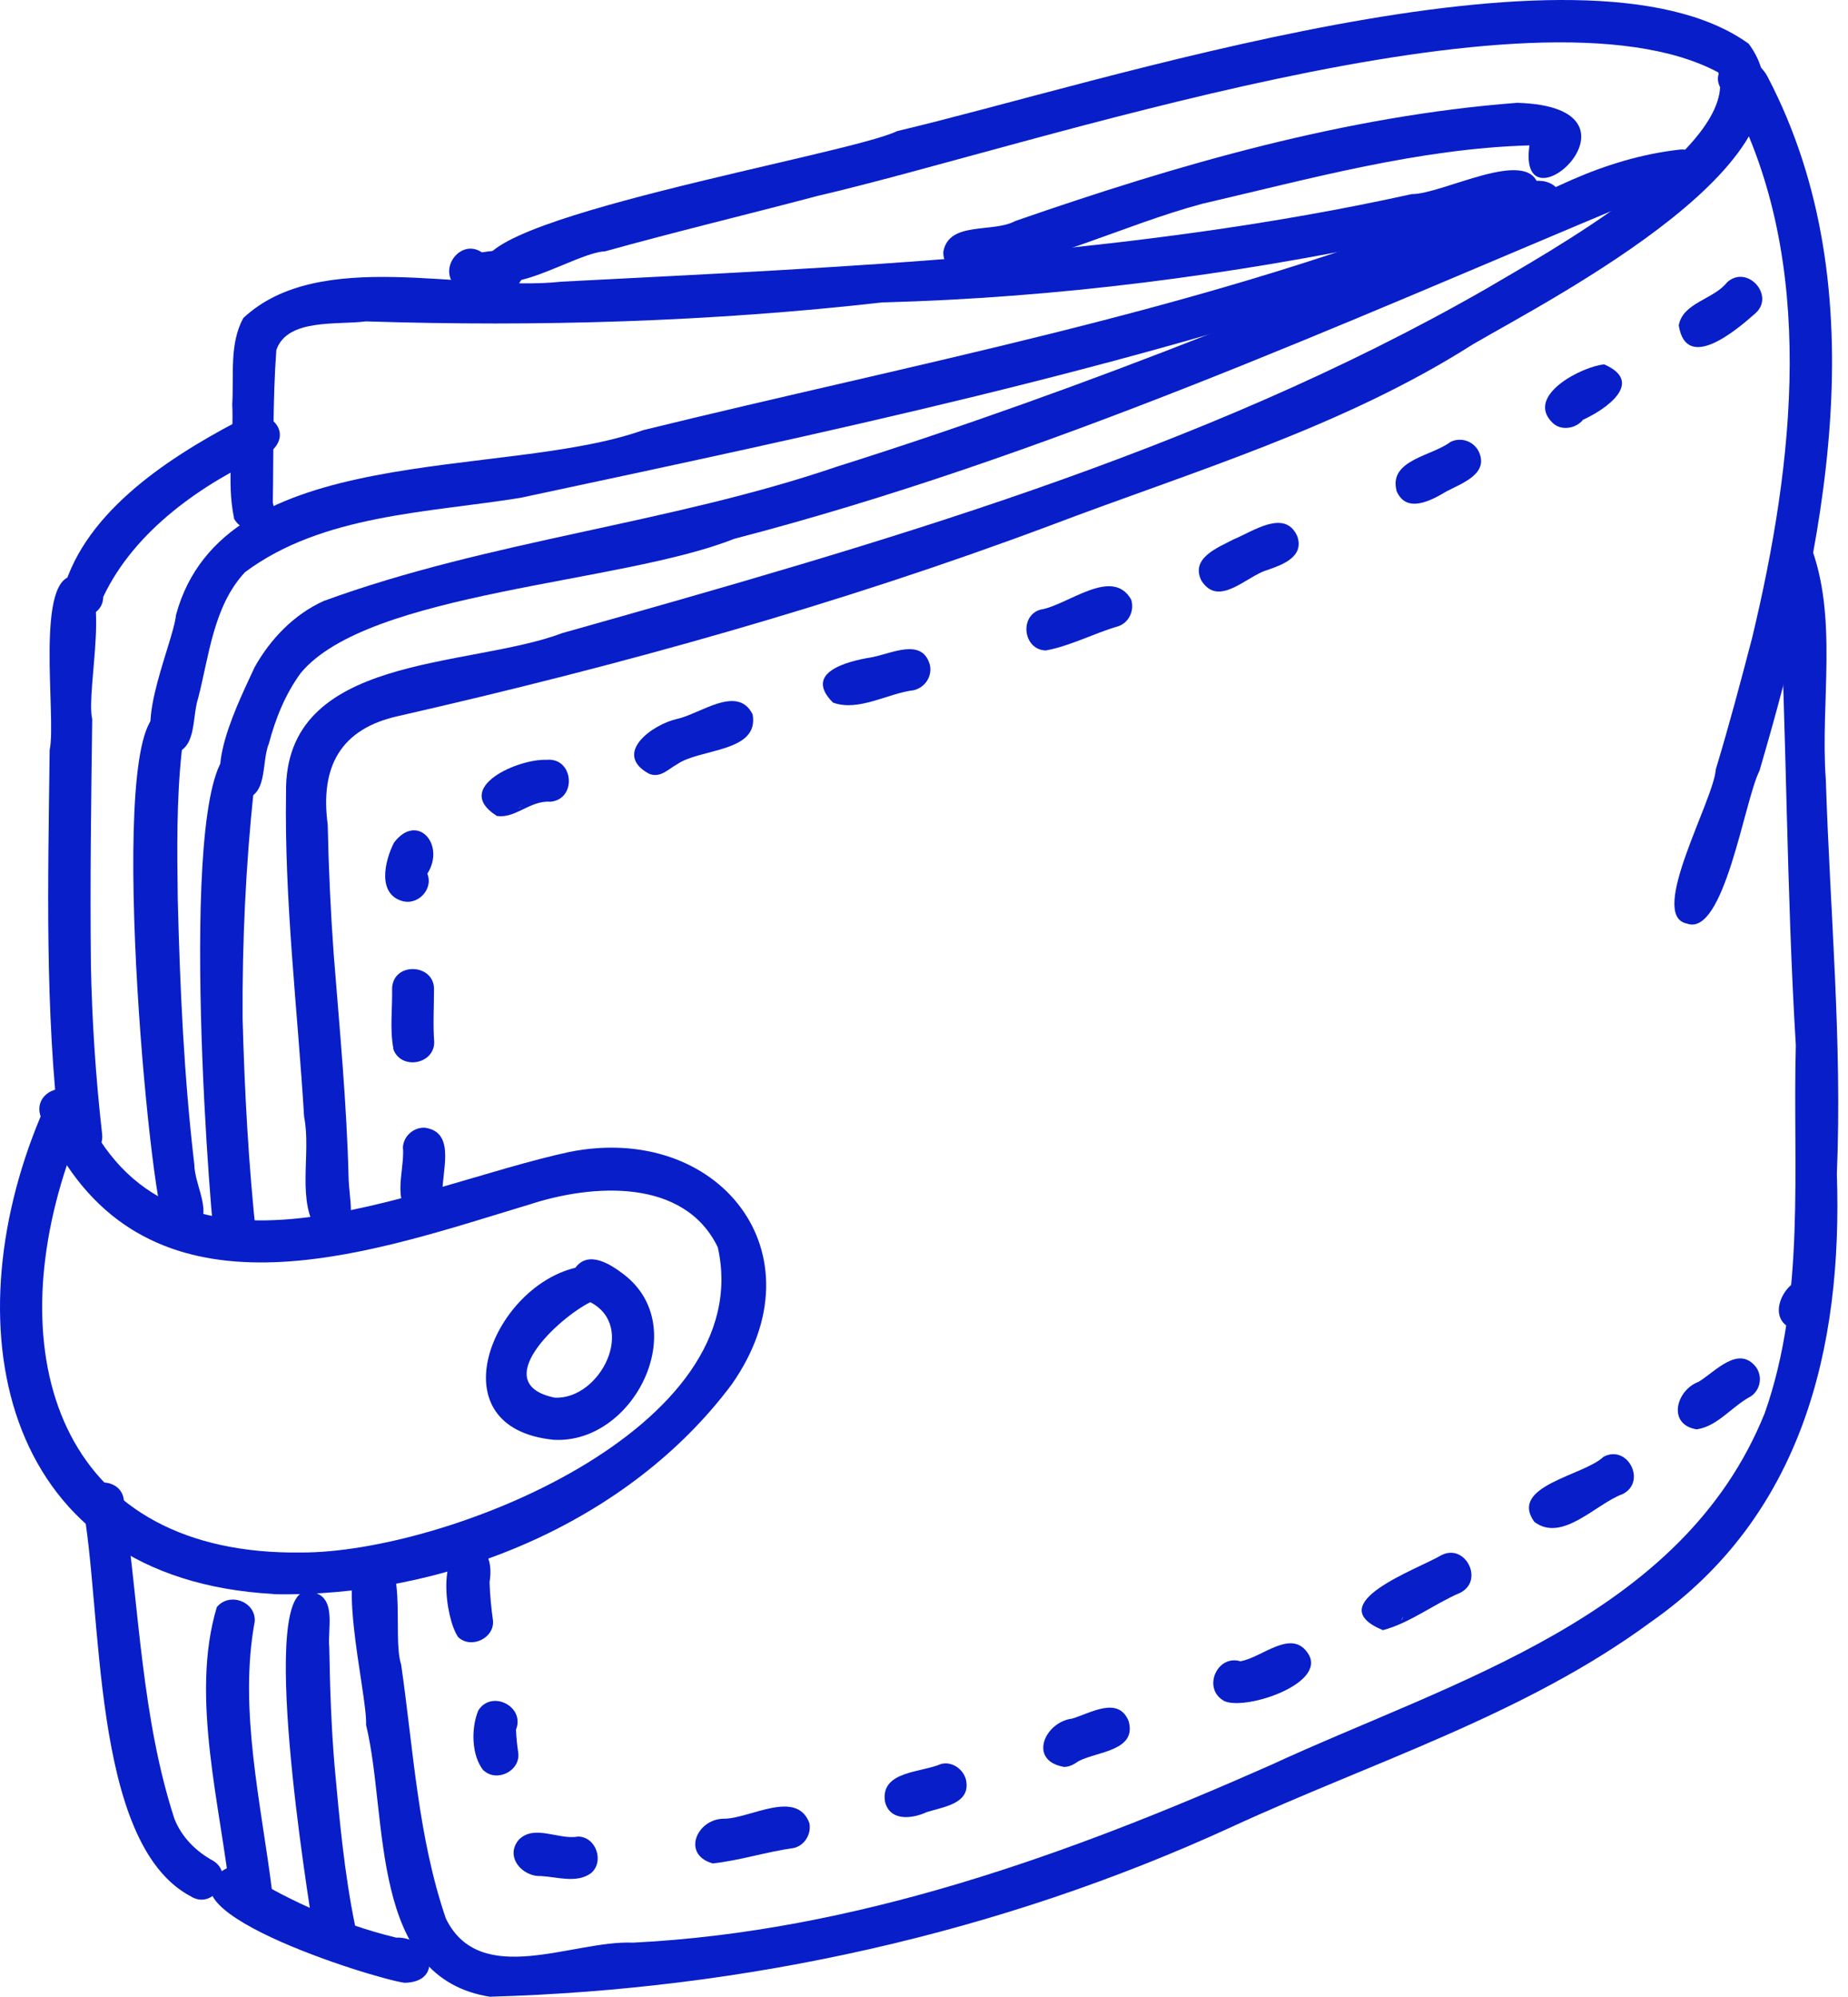
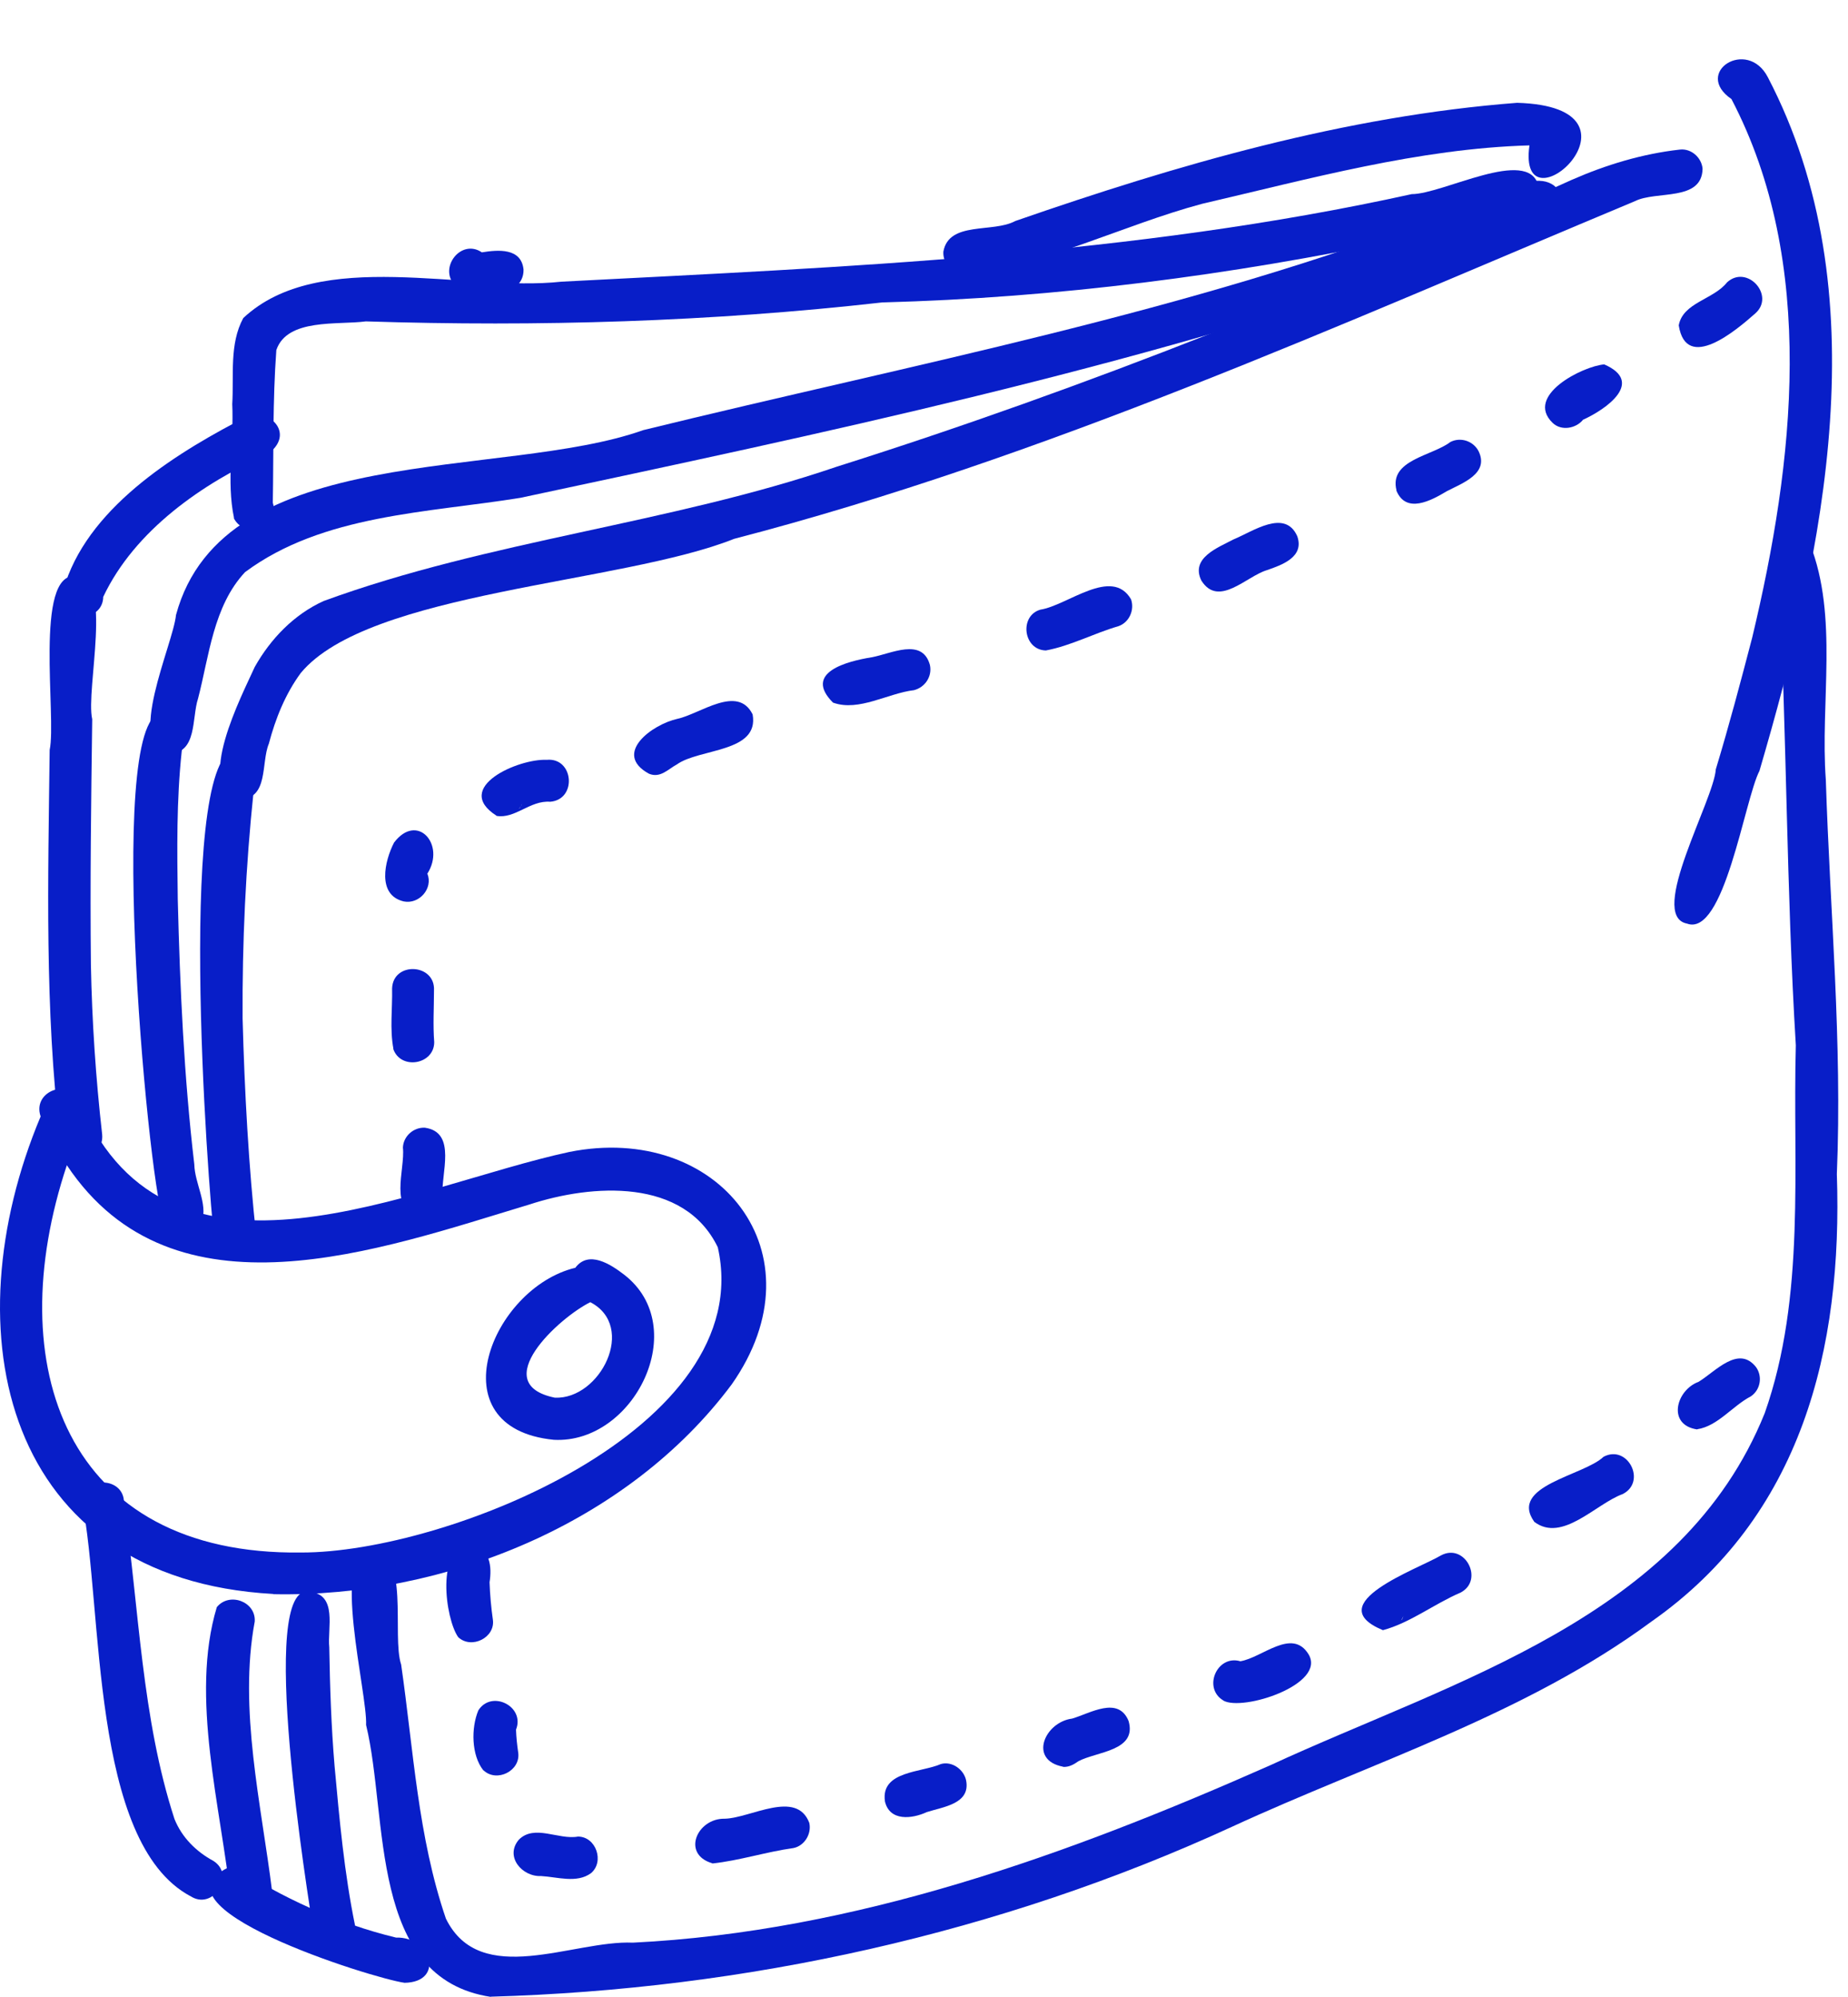
<svg xmlns="http://www.w3.org/2000/svg" width="112" height="121" viewBox="0 0 112 121" fill="none">
  <path fill-rule="evenodd" clip-rule="evenodd" d="M16.561 96.584C0.216 95.675 -3.018 80.708 2.462 67.651C1.9 65.981 4.546 65.232 4.921 66.956C10.333 79.398 24.94 71.861 34.495 69.803C43.529 67.985 49.93 75.937 44.344 83.888C38.05 92.321 26.931 96.811 16.561 96.597V96.584ZM18.244 94.072C27.038 94.099 45.974 86.548 43.502 75.576C41.458 71.353 35.885 71.741 32.089 72.984C23.029 75.71 10.533 80.32 4.052 70.605C0.016 82.712 3.945 94.259 18.258 94.072H18.244Z" fill="#081EC8" />
  <path fill-rule="evenodd" clip-rule="evenodd" d="M33.572 87.243C26.369 86.534 29.79 78.035 34.868 76.819C35.67 75.736 37.007 76.605 37.822 77.233C41.951 80.414 38.423 87.497 33.572 87.243ZM33.626 84.69C36.379 84.811 38.61 80.374 35.777 78.904C33.88 79.839 29.51 83.848 33.626 84.69Z" fill="#081EC8" />
-   <path fill-rule="evenodd" clip-rule="evenodd" d="M19.327 74.721C17.91 72.863 18.886 69.923 18.432 67.678C18.031 61.13 17.229 54.595 17.336 48.02C17.216 39.587 28.348 40.522 34.094 38.357C53.258 32.945 72.716 27.439 90.049 17.51C93.577 15.425 105.565 8.837 104.135 4.386C92.922 -1.614 62.359 8.903 49.556 11.87C45.267 13.006 40.963 14.035 36.687 15.225C34.843 15.305 30.312 18.485 29.457 16.347C27.64 13.34 51.441 9.384 54.381 7.941C66.462 5.108 95.889 -4.634 105.979 2.649C111.017 9.411 94.031 18.084 89.287 20.851C81.376 25.889 72.328 28.548 63.629 31.849C50.772 36.66 37.529 40.335 24.165 43.382C20.61 44.157 19.394 46.483 19.862 49.971C19.915 52.59 20.035 55.196 20.223 57.802C20.583 62.372 21.024 66.943 21.131 71.527C21.211 73.05 21.88 75.669 19.314 74.734L19.327 74.721Z" fill="#081EC8" />
  <path fill-rule="evenodd" clip-rule="evenodd" d="M102.21 55.957C99.872 55.436 103.868 48.487 103.988 46.616C104.79 43.97 105.498 41.297 106.193 38.638C108.732 28.04 110.135 15.946 104.937 6.003C102.585 4.386 105.899 2.274 107.142 4.68C113.931 17.696 110.563 33.305 106.634 46.709C105.725 48.46 104.496 56.839 102.224 55.957H102.21Z" fill="#081EC8" />
  <path fill-rule="evenodd" clip-rule="evenodd" d="M29.764 121C22.307 119.89 23.55 110.121 22.187 104.522C22.28 102.584 19.995 93.978 22.481 93.884C24.886 93.938 23.724 99.109 24.312 100.86C25.06 106.045 25.327 111.297 27.024 116.255C29.109 120.505 34.736 117.552 38.357 117.712C51.868 117.044 64.751 112.38 77.005 106.954C88.084 101.836 101.969 98.014 106.954 85.625C109.453 78.529 108.638 70.738 108.838 63.334C108.264 53.953 108.29 44.411 107.809 35.083C106.941 33.64 108.063 31.568 109.694 32.958C111.431 37.382 110.308 42.567 110.656 47.257C110.91 55.222 111.658 63.16 111.324 71.139C111.685 81.736 109.199 91.88 100.072 98.267C92.441 103.894 83.206 106.754 74.68 110.683C60.581 117.164 45.199 120.545 29.737 120.986L29.764 121Z" fill="#081EC8" />
  <path fill-rule="evenodd" clip-rule="evenodd" d="M3.638 68.948C2.703 61.143 2.916 53.285 3.01 45.44C3.438 43.462 2.048 34.669 4.587 34.91C6.912 34.95 5.175 41.765 5.589 43.583C5.522 48.541 5.456 53.499 5.509 58.457C5.576 61.891 5.803 65.313 6.191 68.734C6.351 70.364 3.798 70.605 3.651 68.948H3.638Z" fill="#081EC8" />
  <path fill-rule="evenodd" clip-rule="evenodd" d="M11.535 114.893C5.455 111.632 6.257 97.453 4.974 90.998C5.04 89.394 7.553 89.461 7.513 91.078C8.435 97.479 8.582 104.095 10.573 110.215C11.014 111.324 11.883 112.193 12.925 112.754C14.315 113.623 12.898 115.815 11.522 114.879L11.535 114.893Z" fill="#081EC8" />
  <path fill-rule="evenodd" clip-rule="evenodd" d="M24.525 120.145C22.614 119.891 8.354 115.427 14.088 113.048C17.068 114.973 20.449 116.55 24.004 117.405C26.142 117.338 26.97 120.104 24.512 120.145H24.525Z" fill="#081EC8" />
  <path fill-rule="evenodd" clip-rule="evenodd" d="M19.034 117.244C18.66 114.879 15.546 95.782 18.767 96.45C20.477 96.624 19.836 98.655 19.956 99.818C19.996 102.21 20.076 104.616 20.277 107.008C20.571 110.242 20.865 113.489 21.52 116.683C21.88 118.287 19.381 118.848 19.034 117.231V117.244Z" fill="#081EC8" />
  <path fill-rule="evenodd" clip-rule="evenodd" d="M13.995 115.173C13.407 109.547 11.496 102.838 13.139 97.385C13.888 96.45 15.518 97.038 15.438 98.254C14.449 103.559 15.839 109.333 16.494 114.625C16.855 116.228 14.342 116.79 14.008 115.173H13.995Z" fill="#081EC8" />
  <path fill-rule="evenodd" clip-rule="evenodd" d="M13.006 75.269C12.591 72.022 10.587 44.639 14.529 45.427C15.785 45.681 15.585 46.991 15.371 47.94C14.89 52.51 14.676 57.121 14.703 61.718C14.823 66.168 15.064 70.632 15.545 75.055C15.705 76.686 13.153 76.926 13.006 75.269Z" fill="#081EC8" />
  <path fill-rule="evenodd" clip-rule="evenodd" d="M9.892 73.905C8.929 71.313 6.23 41.752 10.105 43.262C11.215 43.476 11.215 44.638 11.014 45.52C10.693 48.501 10.733 51.508 10.774 54.501C10.907 59.86 11.148 65.219 11.776 70.551C11.803 71.714 12.591 72.903 12.244 74.026C11.816 75.015 10.212 74.948 9.905 73.905H9.892Z" fill="#081EC8" />
  <path fill-rule="evenodd" clip-rule="evenodd" d="M14.543 48.42C11.683 47.806 14.703 42.059 15.438 40.415C16.4 38.705 17.817 37.235 19.608 36.42C29.644 32.745 40.562 31.742 50.705 28.281C65.887 23.483 80.748 17.496 95.234 10.908C97.332 9.986 99.537 9.318 101.809 9.064C102.504 8.983 103.132 9.558 103.186 10.226C103.145 12.231 100.379 11.536 99.083 12.191C81.175 19.675 63.348 27.746 44.491 32.651C37.649 35.377 22.334 35.832 18.231 40.776C17.296 42.046 16.694 43.543 16.293 45.066C15.812 46.215 16.293 48.407 14.543 48.42Z" fill="#081EC8" />
  <path fill-rule="evenodd" clip-rule="evenodd" d="M10.279 45.667C7.526 45.307 10.493 39.066 10.667 37.262C13.54 26.637 30.459 29.096 38.985 26.063C55.369 22.04 72.061 18.94 87.857 12.832C89.728 12.552 93.403 9.585 94.579 11.723C94.819 12.378 94.472 13.126 93.817 13.354C91.291 14.249 88.792 15.224 86.266 16.147C68.466 22.347 49.943 26.236 31.541 30.165C25.942 31.074 19.554 31.168 14.85 34.669C12.925 36.727 12.671 39.774 12.003 42.327C11.616 43.489 11.963 45.654 10.252 45.654L10.279 45.667Z" fill="#081EC8" />
  <path fill-rule="evenodd" clip-rule="evenodd" d="M14.182 31.381C13.714 29.163 14.182 26.757 14.075 24.485C14.182 22.762 13.888 20.85 14.743 19.273C19.367 14.944 28.174 17.71 34.027 17.068C51.267 16.173 68.653 15.492 85.558 11.763C87.456 11.763 92.601 8.89 93.229 11.228C93.777 13.527 86.574 13.794 84.93 14.503C74.56 16.681 64.069 18.044 53.472 18.325C43.061 19.501 32.637 19.808 22.173 19.474C20.476 19.701 17.402 19.273 16.748 21.211C16.52 24.285 16.587 27.385 16.534 30.459C16.962 31.876 14.863 32.744 14.168 31.395L14.182 31.381Z" fill="#081EC8" />
  <path fill-rule="evenodd" clip-rule="evenodd" d="M58.376 16.587C57.681 16.547 57.133 15.946 57.173 15.251C57.507 13.38 60.18 14.129 61.53 13.393C71.379 9.972 81.509 7.032 91.946 6.23C100.646 6.484 91.906 14.356 92.694 8.81C85.999 8.997 79.357 10.841 72.849 12.351C68.011 13.647 63.401 16.08 58.376 16.601V16.587Z" fill="#081EC8" />
  <path fill-rule="evenodd" clip-rule="evenodd" d="M27.572 17.296C26.557 16.227 27.947 14.436 29.203 15.291C30.192 15.131 31.595 15.011 31.729 16.334C31.769 18.151 28.601 18.245 27.586 17.296H27.572Z" fill="#081EC8" />
  <path fill-rule="evenodd" clip-rule="evenodd" d="M25.488 73.692C23.51 73.411 24.566 70.886 24.419 69.536C24.445 68.841 25.073 68.293 25.755 68.333C27.72 68.614 26.704 71.139 26.824 72.489C26.784 73.184 26.169 73.732 25.488 73.692Z" fill="#081EC8" />
  <path fill-rule="evenodd" clip-rule="evenodd" d="M23.843 63.548C23.616 62.346 23.79 61.103 23.763 59.887C23.83 58.243 26.396 58.377 26.302 60.02C26.302 61.063 26.235 62.105 26.316 63.148C26.316 64.511 24.271 64.858 23.83 63.548H23.843Z" fill="#081EC8" />
  <path fill-rule="evenodd" clip-rule="evenodd" d="M24.471 54.621C22.827 54.234 23.308 52.162 23.883 51.053C25.286 49.209 27.024 51.173 25.901 52.937C26.262 53.833 25.407 54.808 24.471 54.621Z" fill="#081EC8" />
  <path fill-rule="evenodd" clip-rule="evenodd" d="M30.084 49.422C27.412 47.712 31.421 45.961 33.131 46.041C34.775 45.881 34.989 48.447 33.345 48.581C32.116 48.487 31.22 49.636 30.084 49.436V49.422ZM31.461 48.995C31.488 48.955 31.514 48.928 31.541 48.888C31.541 48.888 31.541 48.888 31.541 48.901C31.568 48.861 31.595 48.808 31.621 48.768C31.621 48.741 31.648 48.701 31.661 48.674C31.608 48.794 31.541 48.915 31.461 49.008V48.995Z" fill="#081EC8" />
  <path fill-rule="evenodd" clip-rule="evenodd" d="M39.333 46.883C37.101 45.667 39.533 43.89 41.056 43.556C42.433 43.262 44.705 41.458 45.614 43.288C46.028 45.614 42.406 45.333 41.016 46.322C40.482 46.616 40.014 47.164 39.333 46.883Z" fill="#081EC8" />
  <path fill-rule="evenodd" clip-rule="evenodd" d="M50.493 42.581C48.648 40.75 51.348 40.068 52.818 39.828C53.981 39.627 55.892 38.598 56.359 40.295C56.506 40.99 56.065 41.645 55.397 41.819C53.807 42.006 52.056 43.129 50.506 42.581H50.493Z" fill="#081EC8" />
  <path fill-rule="evenodd" clip-rule="evenodd" d="M63.388 39.413C62.012 39.387 61.758 37.315 63.054 36.941C64.698 36.687 67.384 34.322 68.547 36.313C68.774 36.954 68.44 37.716 67.785 37.943C66.302 38.371 64.899 39.133 63.388 39.413Z" fill="#081EC8" />
  <path fill-rule="evenodd" clip-rule="evenodd" d="M72.809 35.177C72.141 33.8 73.811 33.186 74.773 32.678C75.923 32.21 77.874 30.807 78.622 32.491C79.063 33.747 77.713 34.228 76.778 34.549C75.535 34.923 73.851 36.834 72.809 35.177Z" fill="#081EC8" />
  <path fill-rule="evenodd" clip-rule="evenodd" d="M84.636 29.712C84.168 27.867 86.801 27.627 87.897 26.785C88.512 26.464 89.287 26.718 89.608 27.333C90.276 28.696 88.632 29.27 87.683 29.765C86.748 30.326 85.211 31.168 84.623 29.712H84.636Z" fill="#081EC8" />
  <path fill-rule="evenodd" clip-rule="evenodd" d="M94.097 25.622C92.387 23.964 95.928 22.187 97.225 22.08C99.683 23.149 97.358 24.793 95.942 25.434C95.514 25.969 94.618 26.129 94.097 25.622Z" fill="#081EC8" />
  <path fill-rule="evenodd" clip-rule="evenodd" d="M101.742 19.715C101.996 18.325 103.854 18.151 104.669 17.109C105.885 16 107.609 17.911 106.379 18.993C105.23 20.009 102.197 22.588 101.742 19.715Z" fill="#081EC8" />
  <path fill-rule="evenodd" clip-rule="evenodd" d="M27.772 99.203C26.984 98.107 26.382 93.604 28.534 93.697C29.723 93.764 29.817 94.953 29.67 95.876C29.697 96.637 29.764 97.386 29.87 98.134C30.031 99.23 28.574 99.951 27.772 99.203Z" fill="#081EC8" />
  <path fill-rule="evenodd" clip-rule="evenodd" d="M29.296 107.275C28.561 106.353 28.548 104.695 28.989 103.64C29.791 102.37 31.835 103.399 31.274 104.802C31.288 105.27 31.341 105.738 31.408 106.206C31.555 107.301 30.111 108.023 29.31 107.275H29.296Z" fill="#081EC8" />
  <path fill-rule="evenodd" clip-rule="evenodd" d="M32.797 113.676C31.634 113.73 30.578 112.487 31.447 111.471C32.396 110.522 33.853 111.498 35.029 111.284C36.125 111.284 36.646 112.808 35.817 113.502C34.962 114.131 33.773 113.73 32.797 113.676Z" fill="#081EC8" />
  <path fill-rule="evenodd" clip-rule="evenodd" d="M43.169 112.902C41.284 112.354 42.246 110.162 43.93 110.202C45.494 110.162 48.274 108.411 49.049 110.456C49.196 111.124 48.755 111.846 48.087 111.98C46.443 112.207 44.812 112.741 43.169 112.915V112.902Z" fill="#081EC8" />
  <path fill-rule="evenodd" clip-rule="evenodd" d="M53.631 109.133C53.377 107.302 55.85 107.409 57.026 106.888C57.694 106.701 58.402 107.209 58.549 107.863C58.843 109.307 57.16 109.48 56.171 109.801C55.275 110.215 53.912 110.376 53.631 109.146V109.133Z" fill="#081EC8" />
  <path fill-rule="evenodd" clip-rule="evenodd" d="M64.418 107.048C62.319 106.647 63.308 104.349 64.979 104.135C66.075 103.814 67.772 102.745 68.4 104.282C68.921 106.099 66.489 106.126 65.366 106.714C65.086 106.914 64.778 107.088 64.418 107.061V107.048Z" fill="#081EC8" />
  <path fill-rule="evenodd" clip-rule="evenodd" d="M74.145 103.039C72.875 102.291 73.757 100.246 75.174 100.661C76.497 100.447 78.301 98.616 79.303 100.233C80.412 102.064 75.307 103.721 74.131 103.039H74.145Z" fill="#081EC8" />
  <path fill-rule="evenodd" clip-rule="evenodd" d="M83.808 98.775C79.945 97.172 85.919 95.087 87.336 94.245C88.792 93.47 89.968 95.755 88.512 96.504C86.921 97.185 85.465 98.335 83.821 98.775H83.808ZM84.944 98.161C84.944 98.161 84.997 98.081 85.01 98.054C85.024 98.014 85.037 97.974 85.05 97.92C85.024 98 84.984 98.081 84.93 98.161H84.944Z" fill="#081EC8" />
  <path fill-rule="evenodd" clip-rule="evenodd" d="M92.988 92.214C91.424 90.022 95.982 89.421 97.184 88.272C98.641 87.496 99.817 89.782 98.347 90.53C96.717 91.118 94.685 93.497 92.988 92.214Z" fill="#081EC8" />
  <path fill-rule="evenodd" clip-rule="evenodd" d="M102.865 86.615C101.02 86.348 101.568 84.236 102.945 83.728C103.96 83.114 105.364 81.47 106.433 82.846C106.834 83.421 106.687 84.223 106.112 84.61C105.003 85.185 104.107 86.415 102.865 86.602V86.615Z" fill="#081EC8" />
-   <path fill-rule="evenodd" clip-rule="evenodd" d="M108.652 80.521C106.594 79.786 108.746 76.431 110.336 77.754C111.512 78.73 109.989 80.948 108.652 80.521Z" fill="#081EC8" />
  <path fill-rule="evenodd" clip-rule="evenodd" d="M3.718 36.219C4.84 31.234 10.025 27.839 14.302 25.581C15.879 24.244 18.124 26.129 16.253 27.492C12.257 29.296 8.168 32.129 6.257 36.165V36.138C6.257 37.702 3.825 37.782 3.718 36.219Z" fill="#081EC8" />
</svg>